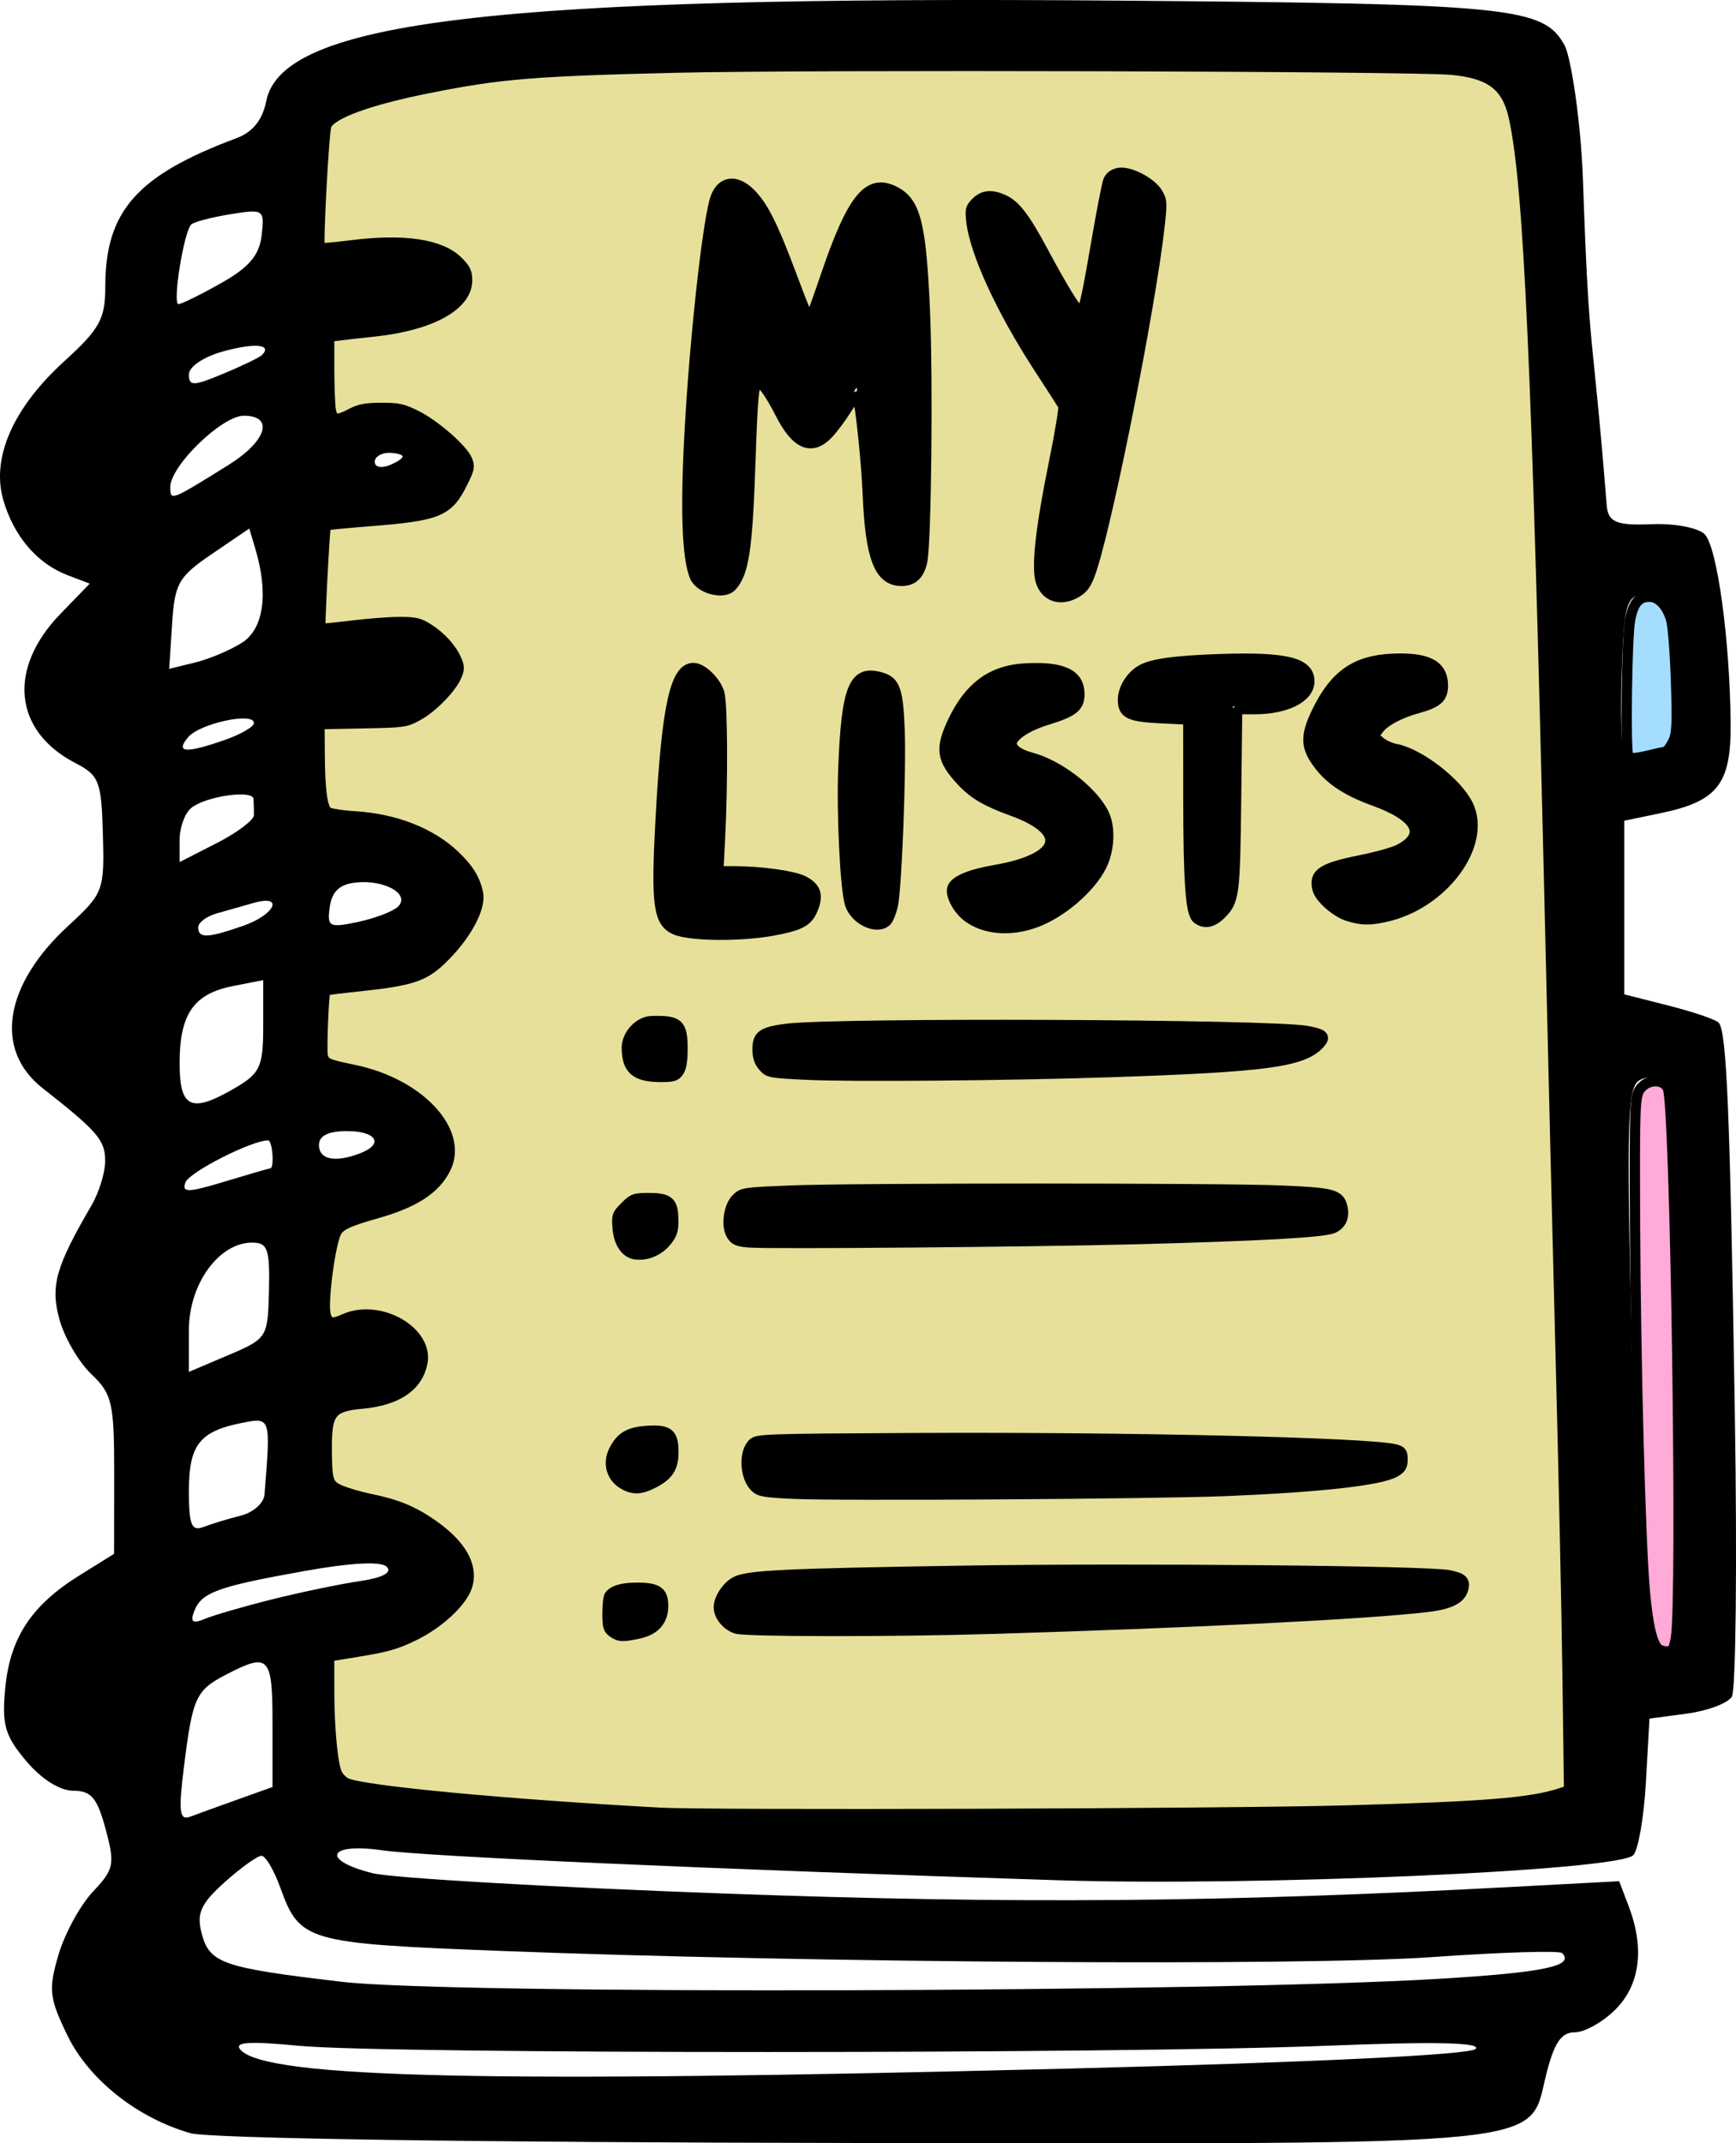
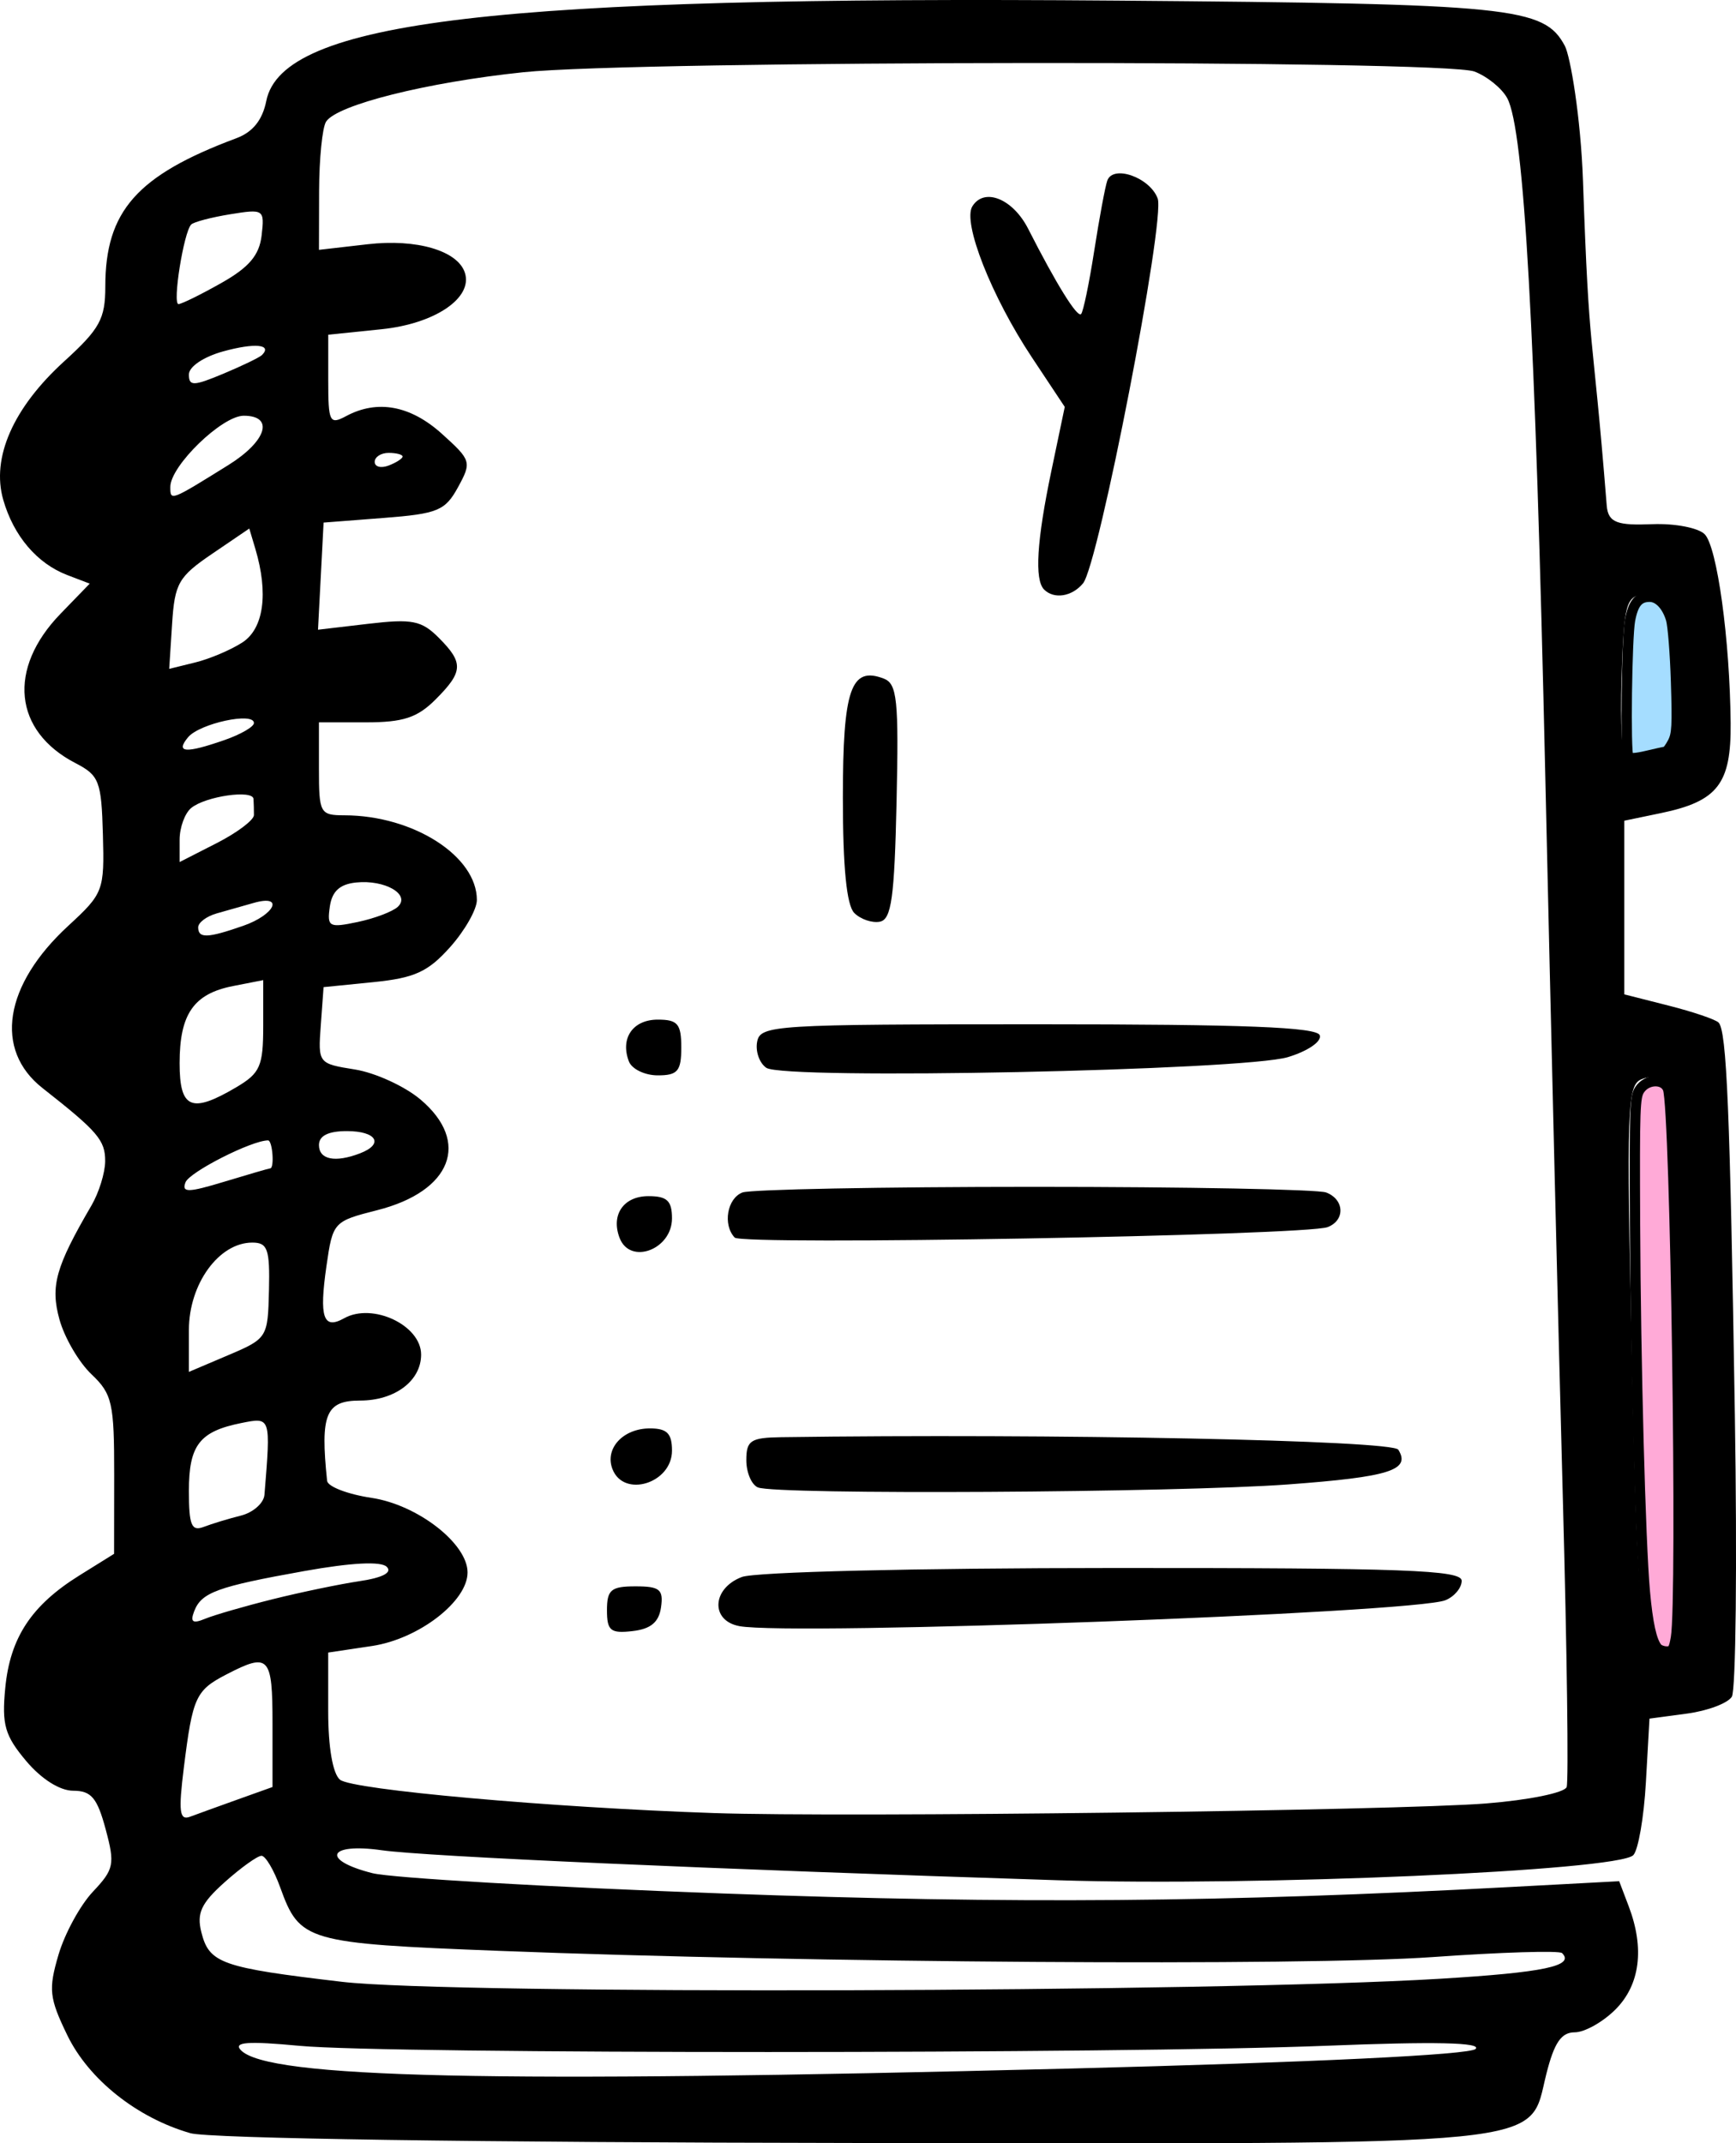
<svg xmlns="http://www.w3.org/2000/svg" xmlns:ns1="http://sodipodi.sourceforge.net/DTD/sodipodi-0.dtd" xmlns:ns2="http://www.inkscape.org/namespaces/inkscape" width="645.343" height="796.723" viewBox="0 0 170.747 210.799" version="1.1" id="svg1" xml:space="preserve" ns1:docname="my_lists.svg" ns2:version="1.4 (e7c3feb, 2024-10-09)">
  <ns1:namedview id="namedview1" pagecolor="#ffffff" bordercolor="#000000" borderopacity="0.25" ns2:showpageshadow="2" ns2:pageopacity="0.0" ns2:pagecheckerboard="0" ns2:deskcolor="#d1d1d1" ns2:document-units="mm" showgrid="false" ns2:zoom="0.55661884" ns2:cx="263.19626" ns2:cy="237.14612" ns2:window-width="1920" ns2:window-height="1013" ns2:window-x="0" ns2:window-y="32" ns2:window-maximized="1" ns2:current-layer="g109">
    <ns2:page x="0" y="0" width="170.747" height="210.799" id="page2" margin="0" bleed="0" />
  </ns1:namedview>
  <defs id="defs1" />
  <g ns2:label="Capa 1" ns2:groupmode="layer" id="layer1" transform="translate(-37.942,-29.235)">
    <g id="g109">
      <path style="color:#000000;font-style:normal;font-variant:normal;font-weight:normal;font-stretch:normal;font-size:medium;line-height:normal;font-family:sans-serif;font-variant-ligatures:normal;font-variant-position:normal;font-variant-caps:normal;font-variant-numeric:normal;font-variant-alternates:normal;font-variant-east-asian:normal;font-feature-settings:normal;font-variation-settings:normal;text-indent:0;text-align:start;text-decoration-line:none;text-decoration-style:solid;text-decoration-color:#000000;letter-spacing:normal;word-spacing:normal;text-transform:none;writing-mode:lr-tb;direction:ltr;text-orientation:mixed;dominant-baseline:auto;baseline-shift:baseline;text-anchor:start;white-space:normal;shape-padding:0;shape-margin:0;inline-size:0;clip-rule:nonzero;display:inline;overflow:visible;visibility:visible;isolation:auto;mix-blend-mode:normal;color-interpolation:sRGB;color-interpolation-filters:linearRGB;solid-color:#000000;solid-opacity:1;vector-effect:none;fill:#000000;fill-opacity:1;fill-rule:nonzero;stroke:none;stroke-width:1;stroke-linecap:butt;stroke-linejoin:miter;stroke-miterlimit:4;stroke-dasharray:none;stroke-dashoffset:0;stroke-opacity:1;-inkscape-stroke:none;color-rendering:auto;image-rendering:auto;shape-rendering:auto;text-rendering:auto;enable-background:accumulate;stop-color:#000000;stop-opacity:1" d="m 56.653,239.035 c -5.247,-1.51 -9.992,-5.292 -12.097,-9.641 -1.769,-3.655 -1.862,-4.501 -0.863,-7.896 0.615,-2.092 2.138,-4.884 3.384,-6.205 2.086,-2.213 2.185,-2.699 1.251,-6.168 -0.826,-3.069 -1.415,-3.766 -3.182,-3.766 -1.318,0 -3.134,-1.148 -4.632,-2.928 -2.096,-2.491 -2.403,-3.561 -2.056,-7.171 0.476,-4.956 2.573,-8.138 7.303,-11.083 l 3.402,-2.118 0.01,-7.767 c 0.007,-7.069 -0.193,-7.959 -2.237,-9.897 -1.235,-1.172 -2.65,-3.592 -3.143,-5.378 -0.91,-3.295 -0.384,-5.171 3.147,-11.224 0.733,-1.256 1.339,-3.21 1.346,-4.34 0.014,-2.071 -0.72,-2.928 -6.154,-7.196 -4.804,-3.773 -3.797,-10.141 2.523,-15.963 3.463,-3.191 3.561,-3.449 3.408,-8.988 -0.145,-5.237 -0.365,-5.81 -2.693,-7.014 -6.096,-3.152 -6.712,-9.289 -1.474,-14.693 l 2.87,-2.962 -2.203,-0.842 c -2.976,-1.138 -5.282,-3.847 -6.302,-7.404 -1.187,-4.137 0.977,-9.051 5.995,-13.618 3.504,-3.189 4.044,-4.172 4.044,-7.358 0,-7.416 3.112,-10.937 12.893,-14.586 1.612,-0.601 2.564,-1.788 2.939,-3.663 1.575,-7.875 22.706,-10.365 83.769,-9.871 38.844,0.314 41.906,0.625 43.955,4.455 0.533,0.997 1.562,6.961 1.783,13.28 0.629,18.069 0.858,13.423 2.335,31.93 0.139,1.737 1.133,1.96 4.512,1.829 2.189,-0.085 4.493,0.359 5.119,0.985 1.228,1.228 2.482,10.342 2.558,18.591 0.055,5.964 -1.276,7.681 -6.852,8.84 l -3.609,0.75 v 8.539 8.539 l 4.355,1.106 c 2.395,0.608 4.607,1.358 4.915,1.665 0.804,0.804 1.128,8.594 1.605,38.597 0.232,14.6 0.098,27.07 -0.297,27.711 -0.396,0.641 -2.38,1.388 -4.41,1.66 l -3.69,0.495 -0.354,6.272 c -0.195,3.45 -0.754,6.672 -1.242,7.16 -1.535,1.535 -37.173,3.085 -56.621,2.463 -34.267,-1.096 -62.129,-2.333 -66.476,-2.95 -5.315,-0.754 -6.012,0.967 -0.914,2.255 1.885,0.476 17.407,1.376 34.495,1.999 28.615,1.044 49.11,0.875 77.418,-0.637 l 10.713,-0.572 0.937,2.465 c 1.577,4.148 1.116,7.733 -1.306,10.155 -1.234,1.234 -3.035,2.243 -4.003,2.243 -1.323,0 -2.017,1.018 -2.791,4.093 -1.825,7.246 1.829,6.883 -68.359,6.79 -36.851,-0.049 -63.195,-0.44 -65.02,-0.965 z m 86.219,-6.343 c 24.231,-0.618 39.642,-1.361 40.206,-1.938 0.623,-0.637 -4.033,-0.737 -14.62,-0.315 -20.446,0.817 -92.365,0.825 -101.03,0.011 -5.109,-0.479 -6.549,-0.377 -5.805,0.415 2.608,2.775 24.654,3.27 81.25,1.826 z m 36.707,-8.841 c 10.22,-0.618 13.269,-1.259 12.005,-2.523 -0.264,-0.264 -5.986,-0.089 -12.717,0.389 -12.676,0.899 -61.36,0.576 -91.828,-0.61 -19.003,-0.74 -19.611,-0.916 -21.537,-6.242 -0.618,-1.71 -1.446,-3.108 -1.84,-3.108 -0.394,0 -2.018,1.164 -3.61,2.586 -2.32,2.073 -2.777,3.049 -2.307,4.925 0.77,3.069 1.954,3.487 13.852,4.886 10.685,1.257 85.668,1.047 107.98,-0.303 z M 61.318,206.219 64.745,204.993 V 198.78 c 0,-6.662 -0.339,-7.029 -4.503,-4.876 -3.055,1.58 -3.348,2.216 -4.217,9.173 -0.542,4.337 -0.431,5.227 0.602,4.841 0.696,-0.26 2.808,-1.025 4.692,-1.699 z m 122.854,0.385 c 4.12,-0.327 7.657,-1.049 7.86,-1.604 0.203,-0.556 0.035,-13.346 -0.375,-28.423 -0.409,-15.077 -1.184,-46.945 -1.721,-70.817 -1.001,-44.434 -2.083,-63.758 -3.745,-66.863 -0.517,-0.966 -1.97,-2.148 -3.229,-2.627 -3.053,-1.161 -82.338,-1.102 -93.546,0.069 -9.492,0.992 -18.349,3.212 -19.403,4.863 -0.369,0.578 -0.678,3.651 -0.685,6.828 l -0.014,5.777 4.797,-0.551 c 4.804,-0.552 8.839,0.628 9.552,2.794 0.816,2.478 -2.926,5.022 -8.182,5.564 l -5.254,0.541 v 4.473 c 0,4.139 0.132,4.403 1.767,3.527 3.072,-1.644 6.322,-1.041 9.412,1.746 2.89,2.606 2.94,2.772 1.584,5.254 -1.26,2.305 -1.994,2.609 -7.31,3.02 l -5.91,0.457 -0.275,5.268 -0.275,5.268 4.959,-0.583 c 4.292,-0.504 5.22,-0.322 6.899,1.357 2.483,2.483 2.44,3.351 -0.303,6.094 -1.789,1.789 -3.177,2.243 -6.853,2.243 h -4.61 v 4.569 c 0,4.374 0.107,4.569 2.513,4.574 6.771,0.014 13.021,4.011 13.021,8.328 0,0.929 -1.186,3.017 -2.635,4.639 -2.174,2.433 -3.492,3.035 -7.539,3.441 l -4.904,0.492 -0.275,3.759 c -0.273,3.736 -0.252,3.763 3.356,4.34 1.997,0.319 4.896,1.645 6.443,2.947 4.96,4.174 3.068,9.036 -4.24,10.89 -4.318,1.096 -4.378,1.162 -5.004,5.519 -0.724,5.039 -0.309,6.26 1.738,5.114 2.801,-1.568 7.576,0.683 7.576,3.571 0,2.582 -2.576,4.522 -6.005,4.522 -3.374,0 -3.927,1.346 -3.242,7.892 0.06,0.571 2.026,1.326 4.369,1.677 4.532,0.68 9.446,4.496 9.446,7.336 0,2.843 -4.806,6.544 -9.39,7.232 l -4.317,0.647 v 5.772 c 0,3.546 0.447,6.142 1.159,6.733 1.197,0.994 20.729,2.737 36.762,3.281 12.911,0.438 67.052,-0.237 76.024,-0.948 z M 97.641,187.602 c 0,-2.008 0.403,-2.345 2.805,-2.345 2.386,0 2.761,0.307 2.513,2.056 -0.209,1.472 -1.006,2.138 -2.805,2.345 -2.164,0.249 -2.513,-0.037 -2.513,-2.056 z m 13.021,1.567 c -2.862,-0.535 -2.702,-3.712 0.243,-4.831 1.312,-0.499 16.996,-0.879 36.551,-0.885 28.592,-0.011 34.252,0.198 34.252,1.256 0,0.697 -0.72,1.557 -1.599,1.912 -3.134,1.264 -64.303,3.509 -69.446,2.549 z m 1.827,-13.64 c -0.628,-0.261 -1.142,-1.469 -1.142,-2.684 0,-1.934 0.426,-2.214 3.427,-2.257 26.648,-0.376 60.129,0.302 60.702,1.23 1.243,2.011 -0.873,2.678 -10.824,3.414 -11.027,0.816 -50.378,1.039 -52.163,0.296 z m -14.31,-1.81 c -0.776,-2.022 1.045,-3.996 3.685,-3.996 1.682,0 2.173,0.493 2.173,2.187 0,3.216 -4.754,4.685 -5.857,1.809 z m 0.705,-22.728 c -0.875,-2.28 0.39,-4.112 2.839,-4.112 1.831,0 2.313,0.456 2.313,2.187 0,3.07 -4.122,4.611 -5.152,1.925 z m 11.32,-0.037 c -1.189,-1.257 -0.744,-3.857 0.76,-4.434 0.795,-0.305 13.714,-0.555 28.709,-0.555 14.995,0 27.914,0.25 28.709,0.555 1.8,0.691 1.885,2.736 0.141,3.405 -2.167,0.831 -57.581,1.809 -58.319,1.029 z M 99.798,133.63 c -0.875,-2.28 0.39,-4.112 2.839,-4.112 1.961,0 2.313,0.417 2.313,2.741 0,2.324 -0.352,2.741 -2.313,2.741 -1.272,0 -2.55,-0.617 -2.839,-1.371 z m 13.515,0.627 c -0.678,-0.465 -1.083,-1.619 -0.901,-2.564 0.315,-1.636 1.638,-1.718 27.655,-1.718 20.259,0 27.418,0.28 27.685,1.084 0.203,0.609 -1.165,1.548 -3.122,2.144 -4.356,1.326 -49.569,2.255 -51.317,1.054 z m 89.537,29.445 c -0.181,-15.032 -0.668,-27.693 -1.081,-28.137 -0.413,-0.444 -1.461,-0.534 -2.33,-0.201 -1.465,0.562 -1.536,2.551 -0.985,27.703 0.593,27.084 0.88,29.211 3.812,28.262 0.592,-0.192 0.798,-9.92 0.584,-27.626 z M 64.745,186.526 c 2.764,-0.689 6.621,-1.491 8.571,-1.782 2.271,-0.339 3.23,-0.845 2.666,-1.408 -0.563,-0.563 -3.48,-0.413 -8.114,0.417 -8.575,1.536 -10.116,2.099 -10.83,3.961 -0.405,1.056 -0.141,1.237 1.072,0.734 0.885,-0.367 3.871,-1.232 6.635,-1.921 z m -3.113,-8.226 c 1.21,-0.304 2.254,-1.227 2.321,-2.052 0.624,-7.679 0.637,-7.637 -2.259,-7.058 -4.129,0.826 -5.173,2.174 -5.173,6.681 0,3.373 0.257,3.999 1.456,3.539 0.801,-0.307 2.445,-0.807 3.655,-1.111 z m 2.765,-22.145 c 0.094,-4.066 -0.13,-4.708 -1.641,-4.708 -3.285,0 -6.235,4.069 -6.235,8.602 v 4.116 l 3.883,-1.651 c 3.825,-1.626 3.885,-1.722 3.992,-6.359 z m 0.12,-12.008 c 0.435,-0.017 0.227,-2.751 -0.21,-2.751 -1.609,0 -7.731,3.109 -8.12,4.124 -0.396,1.031 0.248,1.021 3.813,-0.061 2.359,-0.716 4.392,-1.306 4.517,-1.311 z m 8.834,-1.478 c 2.387,-0.916 1.633,-2.187 -1.296,-2.187 -1.828,0 -2.741,0.457 -2.741,1.371 0,1.435 1.588,1.756 4.037,0.816 z m -12.174,-6.496 c 2.356,-1.392 2.654,-2.071 2.654,-6.054 v -4.486 l -2.97,0.583 c -3.873,0.761 -5.254,2.755 -5.254,7.587 0,4.481 1.161,4.974 5.57,2.37 z m 0.69,-15.883 c 3.114,-1.086 4.056,-3.109 1.05,-2.257 -1.005,0.285 -2.65,0.752 -3.655,1.037 -1.005,0.285 -1.828,0.902 -1.828,1.371 0,1.106 0.917,1.075 4.432,-0.151 z m 15.206,-1.872 c 1.276,-1.204 -1.264,-2.681 -4.104,-2.387 -1.614,0.167 -2.374,0.867 -2.588,2.382 -0.281,1.985 -0.076,2.097 2.741,1.503 1.675,-0.353 3.453,-1.027 3.951,-1.498 z M 62.918,109.396 c 0,-0.492 -0.017,-1.204 -0.042,-1.581 -0.058,-0.941 -4.72,-0.267 -6.126,0.886 -0.628,0.515 -1.142,1.923 -1.142,3.128 v 2.191 l 3.655,-1.865 c 2.01,-1.026 3.655,-2.268 3.655,-2.76 z m 137.75,-6.04 c 1.802,-0.483 2.056,-1.145 2.056,-5.356 0,-7.846 -0.841,-10.656 -3.093,-10.335 -1.775,0.253 -1.954,0.926 -2.196,8.271 -0.145,4.398 0.06,7.99 0.457,7.983 0.397,-0.007 1.646,-0.26 2.777,-0.563 z M 60.04,102.015 c 1.583,-0.552 2.878,-1.303 2.878,-1.669 0,-1.115 -5.351,0.043 -6.479,1.401 -1.274,1.535 -0.252,1.611 3.601,0.268 z m 1.735,-9.588 c 2.107,-1.363 2.588,-4.833 1.28,-9.218 L 62.461,81.219 58.806,83.704 c -3.31,2.251 -3.682,2.902 -3.938,6.9 l -0.283,4.415 2.568,-0.632 c 1.412,-0.347 3.493,-1.23 4.623,-1.961 z M 60.405,74.973 c 3.762,-2.34 4.543,-4.85 1.509,-4.85 -2.134,0 -7.22,4.933 -7.22,7.004 0,1.402 -0.014,1.407 5.711,-2.154 z m 17.133,-0.836 c 0,-0.198 -0.617,-0.359 -1.371,-0.359 -0.754,0 -1.371,0.398 -1.371,0.885 0,0.487 0.617,0.648 1.371,0.359 0.754,-0.289 1.371,-0.688 1.371,-0.885 z m -13.83,-9.983 c 1.049,-1.049 -0.713,-1.215 -3.812,-0.36 -1.933,0.534 -3.375,1.504 -3.375,2.272 0,1.164 0.443,1.155 3.38,-0.072 1.859,-0.777 3.572,-1.605 3.807,-1.84 z m -3.989,-7.09 c 2.725,-1.539 3.732,-2.731 3.957,-4.685 0.294,-2.55 0.209,-2.606 -3.083,-2.072 -1.862,0.302 -3.592,0.756 -3.845,1.009 -0.735,0.735 -1.868,7.844 -1.247,7.827 0.309,-0.007 2.207,-0.944 4.218,-2.079 z" id="path1" ns1:nodetypes="csssssssccssssssssscsssssssssssssscccssssscssssssscssssscccsscsccsssssssssssssssssssscsssssscssscssssscccsssscssssscsssssssssssscsssssssssssscssssssssssssssssssssssssssssssssssssssssssssssssssssssssssscsssssssssssssscsssssssssssssssssscsssssssssscssscssscssscsscsssssssssssssscssss" ns2:export-filename="my_lists.svg" ns2:export-xdpi="96" ns2:export-ydpi="96" />
-       <path d="m 155.3,119.105 c -0.335,-0.335 -0.609,-4.858 -0.609,-10.051 v -9.442 h -3.198 c -2.57,0 -3.198,-0.353 -3.198,-1.795 0,-0.987 0.811,-2.23 1.803,-2.76 2.325,-1.244 14.456,-1.481 15.632,-0.304 1.751,1.751 -0.139,3.946 -3.398,3.946 h -3.128 l 0.128,9.151 c 0.085,6.081 -0.249,9.607 -0.998,10.508 -1.227,1.478 -2.091,1.691 -3.034,0.748 z" style="color:#000000;font-style:normal;font-variant:normal;font-weight:normal;font-stretch:normal;font-size:medium;line-height:normal;font-family:sans-serif;font-variant-ligatures:normal;font-variant-position:normal;font-variant-caps:normal;font-variant-numeric:normal;font-variant-alternates:normal;font-variant-east-asian:normal;font-feature-settings:normal;font-variation-settings:normal;text-indent:0;text-align:start;text-decoration-line:none;text-decoration-style:solid;text-decoration-color:#000000;letter-spacing:normal;word-spacing:normal;text-transform:none;writing-mode:lr-tb;direction:ltr;text-orientation:mixed;dominant-baseline:auto;baseline-shift:baseline;text-anchor:start;white-space:normal;shape-padding:0;shape-margin:0;inline-size:0;clip-rule:nonzero;display:inline;overflow:visible;visibility:visible;isolation:auto;mix-blend-mode:normal;color-interpolation:sRGB;color-interpolation-filters:linearRGB;solid-color:#000000;solid-opacity:1;vector-effect:none;fill:#000000;fill-opacity:1;fill-rule:nonzero;stroke:none;stroke-width:1;stroke-linecap:butt;stroke-linejoin:miter;stroke-miterlimit:4;stroke-dasharray:none;stroke-dashoffset:0;stroke-opacity:1;-inkscape-stroke:none;color-rendering:auto;image-rendering:auto;shape-rendering:auto;text-rendering:auto;enable-background:accumulate;stop-color:#000000" id="path1-2" ns1:nodetypes="sscssccscccss" />
-       <path d="m 168.373,117.918 c -2.201,-2.201 -1.24,-3.488 3.038,-4.07 6.883,-0.936 7.558,-4.275 1.246,-6.166 -2.046,-0.613 -4.311,-2.102 -5.155,-3.391 -1.38,-2.107 -1.385,-2.55 -0.059,-5.344 1.777,-3.746 4.632,-5.372 8.743,-4.98 2.342,0.223 3.196,0.772 3.398,2.183 0.215,1.505 -0.429,2.057 -3.198,2.741 -3.737,0.923 -4.751,3.338 -1.64,3.907 3.503,0.64 7.767,4.648 7.767,7.301 0,6.541 -9.927,12.03 -14.139,7.818 z" style="color:#000000;font-style:normal;font-variant:normal;font-weight:normal;font-stretch:normal;font-size:medium;line-height:normal;font-family:sans-serif;font-variant-ligatures:normal;font-variant-position:normal;font-variant-caps:normal;font-variant-numeric:normal;font-variant-alternates:normal;font-variant-east-asian:normal;font-feature-settings:normal;font-variation-settings:normal;text-indent:0;text-align:start;text-decoration-line:none;text-decoration-style:solid;text-decoration-color:#000000;letter-spacing:normal;word-spacing:normal;text-transform:none;writing-mode:lr-tb;direction:ltr;text-orientation:mixed;dominant-baseline:auto;baseline-shift:baseline;text-anchor:start;white-space:normal;shape-padding:0;shape-margin:0;inline-size:0;clip-rule:nonzero;display:inline;overflow:visible;visibility:visible;isolation:auto;mix-blend-mode:normal;color-interpolation:sRGB;color-interpolation-filters:linearRGB;solid-color:#000000;solid-opacity:1;vector-effect:none;fill:#000000;fill-opacity:1;fill-rule:nonzero;stroke:none;stroke-width:1;stroke-linecap:butt;stroke-linejoin:miter;stroke-miterlimit:4;stroke-dasharray:none;stroke-dashoffset:0;stroke-opacity:1;-inkscape-stroke:none;color-rendering:auto;image-rendering:auto;shape-rendering:auto;text-rendering:auto;enable-background:accumulate;stop-color:#000000" id="path1-6" />
-       <path d="m 132.655,118.836 c -2.201,-2.201 -1.24,-3.488 3.038,-4.07 6.883,-0.936 7.558,-4.275 1.246,-6.166 -2.046,-0.613 -4.311,-2.102 -5.155,-3.391 -1.38,-2.107 -1.385,-2.55 -0.059,-5.344 1.777,-3.746 4.632,-5.372 8.743,-4.98 2.342,0.223 3.196,0.772 3.398,2.183 0.215,1.505 -0.429,2.057 -3.198,2.741 -3.737,0.923 -4.751,3.338 -1.64,3.907 3.503,0.64 7.767,4.648 7.767,7.301 0,6.541 -9.927,12.03 -14.139,7.818 z" style="color:#000000;font-style:normal;font-variant:normal;font-weight:normal;font-stretch:normal;font-size:medium;line-height:normal;font-family:sans-serif;font-variant-ligatures:normal;font-variant-position:normal;font-variant-caps:normal;font-variant-numeric:normal;font-variant-alternates:normal;font-variant-east-asian:normal;font-feature-settings:normal;font-variation-settings:normal;text-indent:0;text-align:start;text-decoration-line:none;text-decoration-style:solid;text-decoration-color:#000000;letter-spacing:normal;word-spacing:normal;text-transform:none;writing-mode:lr-tb;direction:ltr;text-orientation:mixed;dominant-baseline:auto;baseline-shift:baseline;text-anchor:start;white-space:normal;shape-padding:0;shape-margin:0;inline-size:0;clip-rule:nonzero;display:inline;overflow:visible;visibility:visible;isolation:auto;mix-blend-mode:normal;color-interpolation:sRGB;color-interpolation-filters:linearRGB;solid-color:#000000;solid-opacity:1;vector-effect:none;fill:#000000;fill-opacity:1;fill-rule:nonzero;stroke:none;stroke-width:1;stroke-linecap:butt;stroke-linejoin:miter;stroke-miterlimit:4;stroke-dasharray:none;stroke-dashoffset:0;stroke-opacity:1;-inkscape-stroke:none;color-rendering:auto;image-rendering:auto;shape-rendering:auto;text-rendering:auto;enable-background:accumulate;stop-color:#000000" id="path1-6-3" />
+       <path d="m 132.655,118.836 z" style="color:#000000;font-style:normal;font-variant:normal;font-weight:normal;font-stretch:normal;font-size:medium;line-height:normal;font-family:sans-serif;font-variant-ligatures:normal;font-variant-position:normal;font-variant-caps:normal;font-variant-numeric:normal;font-variant-alternates:normal;font-variant-east-asian:normal;font-feature-settings:normal;font-variation-settings:normal;text-indent:0;text-align:start;text-decoration-line:none;text-decoration-style:solid;text-decoration-color:#000000;letter-spacing:normal;word-spacing:normal;text-transform:none;writing-mode:lr-tb;direction:ltr;text-orientation:mixed;dominant-baseline:auto;baseline-shift:baseline;text-anchor:start;white-space:normal;shape-padding:0;shape-margin:0;inline-size:0;clip-rule:nonzero;display:inline;overflow:visible;visibility:visible;isolation:auto;mix-blend-mode:normal;color-interpolation:sRGB;color-interpolation-filters:linearRGB;solid-color:#000000;solid-opacity:1;vector-effect:none;fill:#000000;fill-opacity:1;fill-rule:nonzero;stroke:none;stroke-width:1;stroke-linecap:butt;stroke-linejoin:miter;stroke-miterlimit:4;stroke-dasharray:none;stroke-dashoffset:0;stroke-opacity:1;-inkscape-stroke:none;color-rendering:auto;image-rendering:auto;shape-rendering:auto;text-rendering:auto;enable-background:accumulate;stop-color:#000000" id="path1-6-3" />
      <path d="m 121.967,119.03 c -0.754,-0.754 -1.123,-4.477 -1.123,-11.337 0,-10.671 0.785,-12.958 4.023,-11.716 1.317,0.505 1.48,2.075 1.258,12.112 -0.209,9.457 -0.505,11.579 -1.645,11.798 -0.764,0.146 -1.895,-0.239 -2.513,-0.857 z" style="color:#000000;font-style:normal;font-variant:normal;font-weight:normal;font-stretch:normal;font-size:medium;line-height:normal;font-family:sans-serif;font-variant-ligatures:normal;font-variant-position:normal;font-variant-caps:normal;font-variant-numeric:normal;font-variant-alternates:normal;font-variant-east-asian:normal;font-feature-settings:normal;font-variation-settings:normal;text-indent:0;text-align:start;text-decoration-line:none;text-decoration-style:solid;text-decoration-color:#000000;letter-spacing:normal;word-spacing:normal;text-transform:none;writing-mode:lr-tb;direction:ltr;text-orientation:mixed;dominant-baseline:auto;baseline-shift:baseline;text-anchor:start;white-space:normal;shape-padding:0;shape-margin:0;inline-size:0;clip-rule:nonzero;display:inline;overflow:visible;visibility:visible;isolation:auto;mix-blend-mode:normal;color-interpolation:sRGB;color-interpolation-filters:linearRGB;solid-color:#000000;solid-opacity:1;vector-effect:none;fill:#000000;fill-opacity:1;fill-rule:nonzero;stroke:none;stroke-width:1;stroke-linecap:butt;stroke-linejoin:miter;stroke-miterlimit:4;stroke-dasharray:none;stroke-dashoffset:0;stroke-opacity:1;-inkscape-stroke:none;color-rendering:auto;image-rendering:auto;shape-rendering:auto;text-rendering:auto;enable-background:accumulate;stop-color:#000000" id="path1-26" />
      <path style="fill:#a5ddff;stroke:#000000;stroke-width:3.817;stroke-linecap:square;stroke-linejoin:bevel;stroke-miterlimit:3.4;paint-order:markers stroke fill" d="m 747.536,391.253 c -1.103,-1.784 -0.557,-44.332 0.652,-50.769 1.184,-6.309 3.166,-8.675 7.267,-8.675 3.319,0 6.415,3.248 7.944,8.333 0.684,2.275 1.511,12.7 1.837,23.166 0.511,16.369 0.343,19.515 -1.201,22.5 -0.987,1.909 -2.148,3.488 -2.58,3.509 -0.432,0.021 -3.59,0.709 -7.017,1.528 -4.059,0.97 -6.465,1.112 -6.901,0.406 z" id="path108" transform="scale(0.265)" />
      <path style="fill:#ffaad7;stroke:#000000;stroke-width:3.817;stroke-linecap:square;stroke-linejoin:bevel;stroke-miterlimit:3.4;paint-order:markers stroke fill" d="m 758.232,721.903 c -2.079,-2.62 -3.484,-9.06 -4.554,-20.874 -1.65,-18.228 -3.425,-84.671 -3.65,-136.667 -0.187,-43.049 -0.053,-46.894 1.72,-49.609 2.641,-4.043 9.025,-4.237 10.514,-0.32 2.781,7.314 5.415,189.236 2.949,203.674 -0.753,4.409 -1.241,5.151 -3.391,5.151 -1.381,0 -2.996,-0.61 -3.587,-1.355 z" id="path109" transform="scale(0.265)" />
      <path d="m 140.635,87.216 c -0.956,-0.956 -0.722,-4.794 0.712,-11.646 l 1.321,-6.315 -3.235,-4.874 c -3.966,-5.975 -6.838,-13.26 -5.854,-14.852 1.166,-1.886 3.984,-0.752 5.491,2.21 2.774,5.453 4.827,8.762 5.203,8.386 0.211,-0.211 0.792,-3.008 1.292,-6.216 0.499,-3.208 1.077,-6.314 1.283,-6.903 0.562,-1.602 4.193,-0.322 4.959,1.749 0.771,2.085 -5.808,36.007 -7.342,37.855 -1.087,1.31 -2.849,1.588 -3.831,0.606 z" style="color:#000000;font-style:normal;font-variant:normal;font-weight:normal;font-stretch:normal;font-size:medium;line-height:normal;font-family:sans-serif;font-variant-ligatures:normal;font-variant-position:normal;font-variant-caps:normal;font-variant-numeric:normal;font-variant-alternates:normal;font-variant-east-asian:normal;font-feature-settings:normal;font-variation-settings:normal;text-indent:0;text-align:start;text-decoration-line:none;text-decoration-style:solid;text-decoration-color:#000000;letter-spacing:normal;word-spacing:normal;text-transform:none;writing-mode:lr-tb;direction:ltr;text-orientation:mixed;dominant-baseline:auto;baseline-shift:baseline;text-anchor:start;white-space:normal;shape-padding:0;shape-margin:0;inline-size:0;clip-rule:nonzero;display:inline;overflow:visible;visibility:visible;isolation:auto;mix-blend-mode:normal;color-interpolation:sRGB;color-interpolation-filters:linearRGB;solid-color:#000000;solid-opacity:1;vector-effect:none;fill:#000000;fill-opacity:1;fill-rule:nonzero;stroke:none;stroke-width:1;stroke-linecap:butt;stroke-linejoin:miter;stroke-miterlimit:4;stroke-dasharray:none;stroke-dashoffset:0;stroke-opacity:1;-inkscape-stroke:none;color-rendering:auto;image-rendering:auto;shape-rendering:auto;text-rendering:auto;enable-background:accumulate;stop-color:#000000" id="path1-5" />
-       <path d="m 106.831,86.54 c -0.915,-0.566 -1.288,-2.702 -1.288,-7.379 0,-10.642 1.917,-30.031 3.085,-31.199 1.861,-1.861 4.084,0.495 6.323,6.703 1.154,3.199 2.239,5.958 2.412,6.13 0.173,0.173 1.045,-2.01 1.938,-4.85 2.189,-6.96 4.044,-9.207 6.509,-7.888 2.521,1.349 3.012,5.026 3.024,22.674 0.011,13.125 -0.163,14.818 -1.565,15.355 -2.247,0.862 -3.908,-1.855 -3.908,-6.395 0,-2.095 -0.264,-5.731 -0.585,-8.08 l -0.585,-4.27 -1.686,2.772 c -2.21,3.635 -4.021,3.504 -5.886,-0.426 -0.835,-1.759 -1.882,-3.198 -2.327,-3.198 -0.445,0 -0.815,3.598 -0.822,7.995 -0.017,11.258 -1.154,14.211 -4.639,12.055 z" style="color:#000000;font-style:normal;font-variant:normal;font-weight:normal;font-stretch:normal;font-size:medium;line-height:normal;font-family:sans-serif;font-variant-ligatures:normal;font-variant-position:normal;font-variant-caps:normal;font-variant-numeric:normal;font-variant-alternates:normal;font-variant-east-asian:normal;font-feature-settings:normal;font-variation-settings:normal;text-indent:0;text-align:start;text-decoration-line:none;text-decoration-style:solid;text-decoration-color:#000000;letter-spacing:normal;word-spacing:normal;text-transform:none;writing-mode:lr-tb;direction:ltr;text-orientation:mixed;dominant-baseline:auto;baseline-shift:baseline;text-anchor:start;white-space:normal;shape-padding:0;shape-margin:0;inline-size:0;clip-rule:nonzero;display:inline;overflow:visible;visibility:visible;isolation:auto;mix-blend-mode:normal;color-interpolation:sRGB;color-interpolation-filters:linearRGB;solid-color:#000000;solid-opacity:1;vector-effect:none;fill:#000000;fill-opacity:1;fill-rule:nonzero;stroke:none;stroke-width:1;stroke-linecap:butt;stroke-linejoin:miter;stroke-miterlimit:4;stroke-dasharray:none;stroke-dashoffset:0;stroke-opacity:1;-inkscape-stroke:none;color-rendering:auto;image-rendering:auto;shape-rendering:auto;text-rendering:auto;enable-background:accumulate;stop-color:#000000" id="path1-29" />
-       <path d="m 104.049,120.302 c -1.502,-0.928 -1.595,-2.018 -1.036,-12.14 0.658,-11.927 1.707,-14.82 4.525,-12.481 1.212,1.005 1.423,2.814 1.188,10.164 l -0.286,8.94 4.56,0.266 c 4.657,0.272 5.96,1.568 4.248,4.225 -1.027,1.594 -11.022,2.371 -13.199,1.026 z" style="color:#000000;font-style:normal;font-variant:normal;font-weight:normal;font-stretch:normal;font-size:medium;line-height:normal;font-family:sans-serif;font-variant-ligatures:normal;font-variant-position:normal;font-variant-caps:normal;font-variant-numeric:normal;font-variant-alternates:normal;font-variant-east-asian:normal;font-feature-settings:normal;font-variation-settings:normal;text-indent:0;text-align:start;text-decoration-line:none;text-decoration-style:solid;text-decoration-color:#000000;letter-spacing:normal;word-spacing:normal;text-transform:none;writing-mode:lr-tb;direction:ltr;text-orientation:mixed;dominant-baseline:auto;baseline-shift:baseline;text-anchor:start;white-space:normal;shape-padding:0;shape-margin:0;inline-size:0;clip-rule:nonzero;display:inline;overflow:visible;visibility:visible;isolation:auto;mix-blend-mode:normal;color-interpolation:sRGB;color-interpolation-filters:linearRGB;solid-color:#000000;solid-opacity:1;vector-effect:none;fill:#000000;fill-opacity:1;fill-rule:nonzero;stroke:none;stroke-width:1;stroke-linecap:butt;stroke-linejoin:miter;stroke-miterlimit:4;stroke-dasharray:none;stroke-dashoffset:0;stroke-opacity:1;-inkscape-stroke:none;color-rendering:auto;image-rendering:auto;shape-rendering:auto;text-rendering:auto;enable-background:accumulate;stop-color:#000000" id="path1-0" />
-       <path style="fill:#e6e09a;stroke:#000000;stroke-width:3.817;stroke-linecap:square;stroke-linejoin:bevel;stroke-miterlimit:3.4;paint-order:markers stroke fill" d="m 244.782,672.784 c -57.936,-3.173 -110.243,-8.13 -116.273,-11.02 -1.256,-0.602 -2.78,-2.13 -3.387,-3.396 -1.667,-3.479 -2.94,-16.852 -2.948,-30.979 l -0.007,-12.636 11.798,-1.942 c 9.614,-1.583 13.229,-2.634 19.524,-5.682 9.453,-4.575 18.173,-12.705 19.935,-18.584 2.205,-7.359 -2.202,-15.181 -12.713,-22.562 -7.243,-5.087 -13.396,-7.641 -23.243,-9.65 -3.722,-0.759 -8.639,-2.176 -10.927,-3.149 -4.851,-2.062 -5.246,-3.284 -5.262,-16.28 -0.016,-12.66 1.85,-14.931 13.109,-15.957 12.907,-1.176 20.561,-6.308 22.352,-14.986 2.445,-11.845 -16.01,-22.298 -28.977,-16.412 -4.601,2.088 -6.189,1.652 -6.973,-1.918 -1.045,-4.759 1.812,-26.181 4.049,-30.361 1.335,-2.494 4.561,-4.015 14.359,-6.77 14.488,-4.073 22.195,-9 26.122,-16.697 7.016,-13.752 -9.561,-31.68 -33.949,-36.717 -10.01,-2.067 -10.896,-2.464 -11.578,-5.181 -0.512,-2.04 0.356,-23.686 0.975,-24.305 0.145,-0.145 5.686,-0.834 12.314,-1.533 19.114,-2.013 24.049,-3.57 30.436,-9.598 8.993,-8.488 14.969,-19.14 13.91,-24.789 -0.974,-5.19 -3.498,-9.305 -8.76,-14.282 -8.788,-8.312 -22.058,-13.5 -36.858,-14.41 -4.825,-0.297 -9.438,-1.026 -10.25,-1.619 -1.935,-1.415 -2.838,-8.124 -2.919,-21.691 l -0.066,-10.917 15.944,-0.316 c 15.715,-0.311 16.014,-0.354 20.749,-2.973 5.332,-2.949 12.31,-10.136 14.201,-14.627 1.039,-2.466 1.04,-3.373 0.006,-5.839 -1.751,-4.178 -5.776,-8.664 -10.412,-11.604 -3.495,-2.217 -4.887,-2.544 -10.824,-2.544 -3.747,0 -11.808,0.618 -17.913,1.374 -6.105,0.756 -11.235,1.24 -11.399,1.075 -0.376,-0.376 1.578,-37.802 1.999,-38.289 0.17,-0.197 7.289,-0.902 15.821,-1.569 26.105,-2.038 29.593,-3.478 34.991,-14.443 2.502,-5.082 2.653,-5.865 1.62,-8.361 -1.65,-3.983 -12.065,-13.051 -18.84,-16.403 -5.116,-2.531 -6.703,-2.88 -13.025,-2.858 -5.674,0.019 -8.001,0.447 -10.981,2.021 -5.565,2.938 -7.101,2.667 -7.768,-1.372 -0.306,-1.853 -0.561,-8.7 -0.567,-15.216 l -0.01,-11.847 3.818,-0.494 c 2.1,-0.272 7.86,-0.919 12.8,-1.438 21.105,-2.218 34.584,-9.613 34.584,-18.975 0,-3.045 -0.576,-4.243 -3.393,-7.061 -6.379,-6.379 -20.015,-8.42 -39.672,-5.937 -6.147,0.776 -11.37,1.218 -11.606,0.982 -0.78,-0.78 1.473,-43.042 2.423,-45.469 1.684,-4.3 15.496,-9.387 37.426,-13.783 27.033,-5.419 38.943,-6.408 92.709,-7.7 49.018,-1.178 272.48,-0.569 287.428,0.783 14.34,1.298 20.517,5.918 23.107,17.287 5.669,24.884 8.685,91.827 13.575,301.325 1.245,53.358 3.075,127.938 4.066,165.733 0.991,37.795 2.057,87.968 2.37,111.495 l 0.569,42.776 -3.096,1.022 c -11,3.63 -28.327,5.03 -79.83,6.447 -44.693,1.23 -235.941,1.846 -254.663,0.821 z m -7.701,-66.514 c 5.976,-1.282 9.048,-4.771 9.048,-10.278 0,-5.263 -2.1,-6.719 -9.691,-6.719 -5.519,0 -8.917,1.009 -10.282,3.054 -0.363,0.544 -0.666,3.492 -0.674,6.552 -0.012,4.739 0.282,5.77 1.983,6.962 2.365,1.657 3.633,1.713 9.616,0.43 z m 130.765,-1.742 c 75.36,-2.249 140.019,-5.5 162.062,-8.147 8.321,-0.999 12.271,-3.027 13.214,-6.785 0.724,-2.883 -0.387,-3.938 -5.205,-4.944 -7.941,-1.658 -117.542,-2.668 -180.851,-1.667 -65.653,1.038 -79.459,1.698 -83.936,4.013 -3.332,1.723 -6.333,6.251 -6.338,9.563 -0.004,3.177 3.077,6.88 6.566,7.889 3.935,1.138 57.458,1.182 94.488,0.076 z m 87.133,-51.165 c 35.28,-1.453 57.523,-3.954 62.854,-7.067 2.176,-1.271 2.72,-2.194 2.72,-4.618 0,-2.578 -0.385,-3.132 -2.587,-3.721 -9.374,-2.507 -98.237,-4.611 -178.098,-4.217 -55.044,0.271 -58.626,0.385 -60.32,1.919 -3.543,3.208 -3.163,12.407 0.672,16.241 1.646,1.646 3.363,1.955 13.763,2.476 16.351,0.819 134.555,0.075 160.996,-1.014 z m -212.462,-2.941 c 5.511,-2.816 7.412,-5.739 7.412,-11.396 0,-6.953 -1.714,-8.411 -9.381,-7.978 -7.034,0.397 -10.15,2.208 -12.725,7.393 -2.269,4.568 -0.885,9.688 3.309,12.245 3.737,2.279 6.537,2.214 11.386,-0.264 z m 4.285,-89.094 c 2.853,-3.106 3.425,-5.192 2.976,-10.84 -0.364,-4.566 -2.286,-5.839 -8.819,-5.839 -5.426,0 -5.988,0.199 -8.953,3.164 -3.001,3.001 -3.143,3.417 -2.755,8.091 0.443,5.348 2.928,9.059 6.435,9.61 3.882,0.61 8.208,-1.019 11.117,-4.186 z m 174.491,-1.424 c 45.84,-1.198 69.712,-2.507 73.341,-4.023 3.206,-1.339 4.498,-4.283 3.546,-8.076 -1.128,-4.493 -3.655,-5.15 -22.803,-5.931 -23.022,-0.939 -158.883,-0.935 -181.944,0.004 -17.456,0.711 -17.868,0.773 -20.111,3.016 -2.967,2.967 -3.89,10.298 -1.714,13.618 1.198,1.828 2.355,2.284 6.625,2.61 7.887,0.602 105.04,-0.225 143.06,-1.219 z M 251.917,397.738 c 0.95,-1.356 1.398,-4.061 1.398,-8.434 0,-9.325 -1.474,-10.644 -11.543,-10.325 -4.562,0.144 -9.118,5.055 -9.118,9.828 0,7.997 3.203,10.833 12.3,10.892 4.754,0.031 5.767,-0.255 6.962,-1.96 z m 160.394,0.163 c 57.498,-1.928 71.11,-3.755 77.332,-10.378 2.615,-2.784 1.693,-3.755 -4.646,-4.89 -13.746,-2.462 -174.135,-3.122 -192.984,-0.794 -8.941,1.104 -10.85,2.43 -10.85,7.536 0,2.858 0.584,4.65 2.082,6.392 2.043,2.375 2.347,2.433 16.394,3.112 16.415,0.793 75.059,0.284 112.674,-0.977 z M 286.613,345.419 c 9.634,-1.724 12.82,-3.255 14.605,-7.016 2.73,-5.754 1.887,-8.94 -3.03,-11.448 -3.696,-1.886 -15.59,-3.553 -25.428,-3.565 l -6.155,-0.007 0.611,-11.902 c 1.084,-21.118 0.951,-50.199 -0.248,-54.264 -1.282,-4.345 -6.379,-9.29 -9.577,-9.29 -6.858,0 -9.965,14.471 -12.236,56.998 -1.636,30.621 -0.775,37.171 5.253,39.991 5.269,2.465 23.803,2.723 36.205,0.504 z m 98.104,-3.189 c 9.463,-3.591 19.877,-12.564 24.036,-20.711 3.074,-6.02 3.441,-14.643 0.839,-19.743 -4.273,-8.375 -16.766,-17.941 -26.925,-20.615 -4.426,-1.165 -7.186,-3.15 -7.186,-5.167 0,-2.752 5.573,-6.507 13.035,-8.783 9.76,-2.977 12.117,-4.832 12.117,-9.538 0,-7.487 -6.27,-10.41 -20.5,-9.556 -12.025,0.721 -20.356,6.857 -26.343,19.4 -4.937,10.344 -4.418,14.215 2.981,22.242 4.487,4.868 9.239,7.678 18.885,11.168 21.243,7.687 18.335,17.72 -6.375,21.994 -9.349,1.617 -14.933,3.989 -15.796,6.71 -0.811,2.554 1.965,7.827 5.567,10.574 6.34,4.836 16.205,5.614 25.664,2.025 z m -55.638,-0.421 c 0.734,-0.734 1.782,-3.423 2.33,-5.976 1.377,-6.419 3.053,-49.798 2.496,-64.585 -0.568,-15.068 -1.66,-18.256 -6.779,-19.79 -10.22,-3.062 -12.948,3.46 -14.11,33.746 -0.652,16.975 0.738,45.062 2.493,50.387 1.955,5.933 10.116,9.672 13.57,6.218 z m 124.101,-2.526 c 4.932,-4.932 5.19,-6.907 5.61,-43.075 l 0.384,-33.012 h 6.498 c 11.785,0 20.298,-4.34 20.298,-10.349 0,-6.886 -8.59,-9.042 -32.787,-8.231 -17.059,0.572 -25.642,1.755 -29.64,4.084 -3.874,2.257 -6.74,6.941 -6.74,11.015 0,5.17 2.349,6.29 14.38,6.861 l 9.873,0.468 0.016,28.393 c 0.018,32.349 0.839,43.653 3.307,45.524 2.693,2.042 5.644,1.48 8.801,-1.678 z m 60.817,1.053 c 21.57,-4.58 38.071,-26.861 30.85,-41.658 -4.009,-8.215 -18.096,-19.076 -26.848,-20.701 -1.899,-0.352 -4.527,-1.566 -5.839,-2.697 l -2.386,-2.057 1.86,-2.543 c 2.178,-2.978 7.813,-5.999 14.758,-7.913 7.233,-1.994 9.21,-3.836 9.145,-8.522 -0.103,-7.453 -5.839,-10.384 -19.027,-9.724 -13.334,0.667 -21.004,6.011 -27.502,19.16 -4.186,8.47 -4.427,12.646 -1.039,17.946 4.487,7.019 10.927,11.565 22.139,15.629 16.032,5.81 19.499,12.735 9.045,18.068 -1.99,1.015 -8.542,2.828 -14.559,4.027 -13.893,2.77 -17.031,4.916 -15.589,10.662 0.82,3.267 6.846,8.58 11.284,9.948 5.124,1.579 7.706,1.65 13.706,0.376 z M 400.616,219.193 c 2.025,-1.442 3.181,-3.548 4.838,-8.813 6.593,-20.95 21.607,-97.072 24.874,-126.107 1.009,-8.972 0.967,-9.792 -0.656,-12.571 -2.39,-4.093 -10.699,-8.345 -14.623,-7.483 -1.926,0.423 -3.134,1.383 -3.738,2.972 -0.491,1.291 -2.528,11.843 -4.527,23.449 -3.873,22.483 -4.681,25.698 -6.223,24.745 -1.531,-0.946 -6.305,-8.787 -13.373,-21.963 -6.943,-12.944 -10.424,-17.437 -15.046,-19.42 -4.298,-1.844 -7.24,-1.522 -9.841,1.08 -2.118,2.118 -2.269,2.751 -1.739,7.266 1.352,11.505 11.167,32.846 24.643,53.583 4.873,7.499 9.132,14.112 9.464,14.695 0.332,0.583 -1.231,10.068 -3.474,21.078 -5.012,24.605 -6.594,39.153 -4.816,44.309 2.079,6.03 8.288,7.418 14.238,3.181 z m -129.06,-1.617 c 4.531,-5.007 5.831,-13.622 6.941,-46.004 0.89,-25.975 1.274,-29.643 3.099,-29.643 1.285,0 4.569,4.71 7.991,11.465 5.878,11.6 11.631,14.066 17.78,7.624 1.768,-1.853 4.858,-5.99 6.866,-9.195 2.376,-3.792 3.811,-5.36 4.11,-4.491 1.06,3.085 3.251,24.224 3.743,36.117 0.979,23.647 4.288,32.14 12.522,32.14 4.113,0 6.46,-2.145 7.616,-6.962 1.551,-6.456 2.21,-67.678 1.014,-94.095 -1.448,-31.979 -3.506,-39.781 -11.514,-43.658 -9.526,-4.612 -15.526,2.915 -25.327,31.773 -2.478,7.297 -4.852,13.885 -5.275,14.641 -0.958,1.712 -1.386,0.816 -7.897,-16.522 -6.331,-16.86 -9.913,-24.001 -14.381,-28.668 -5.858,-6.12 -11.793,-4.899 -13.738,2.827 -2.935,11.655 -7.212,51.311 -9.06,84.006 -1.675,29.621 -1.065,48.017 1.824,55.011 1.885,4.565 10.72,6.911 13.685,3.635 z" id="path2" transform="matrix(0.265,0,0,0.265,37.942,29.235)" />
    </g>
  </g>
</svg>